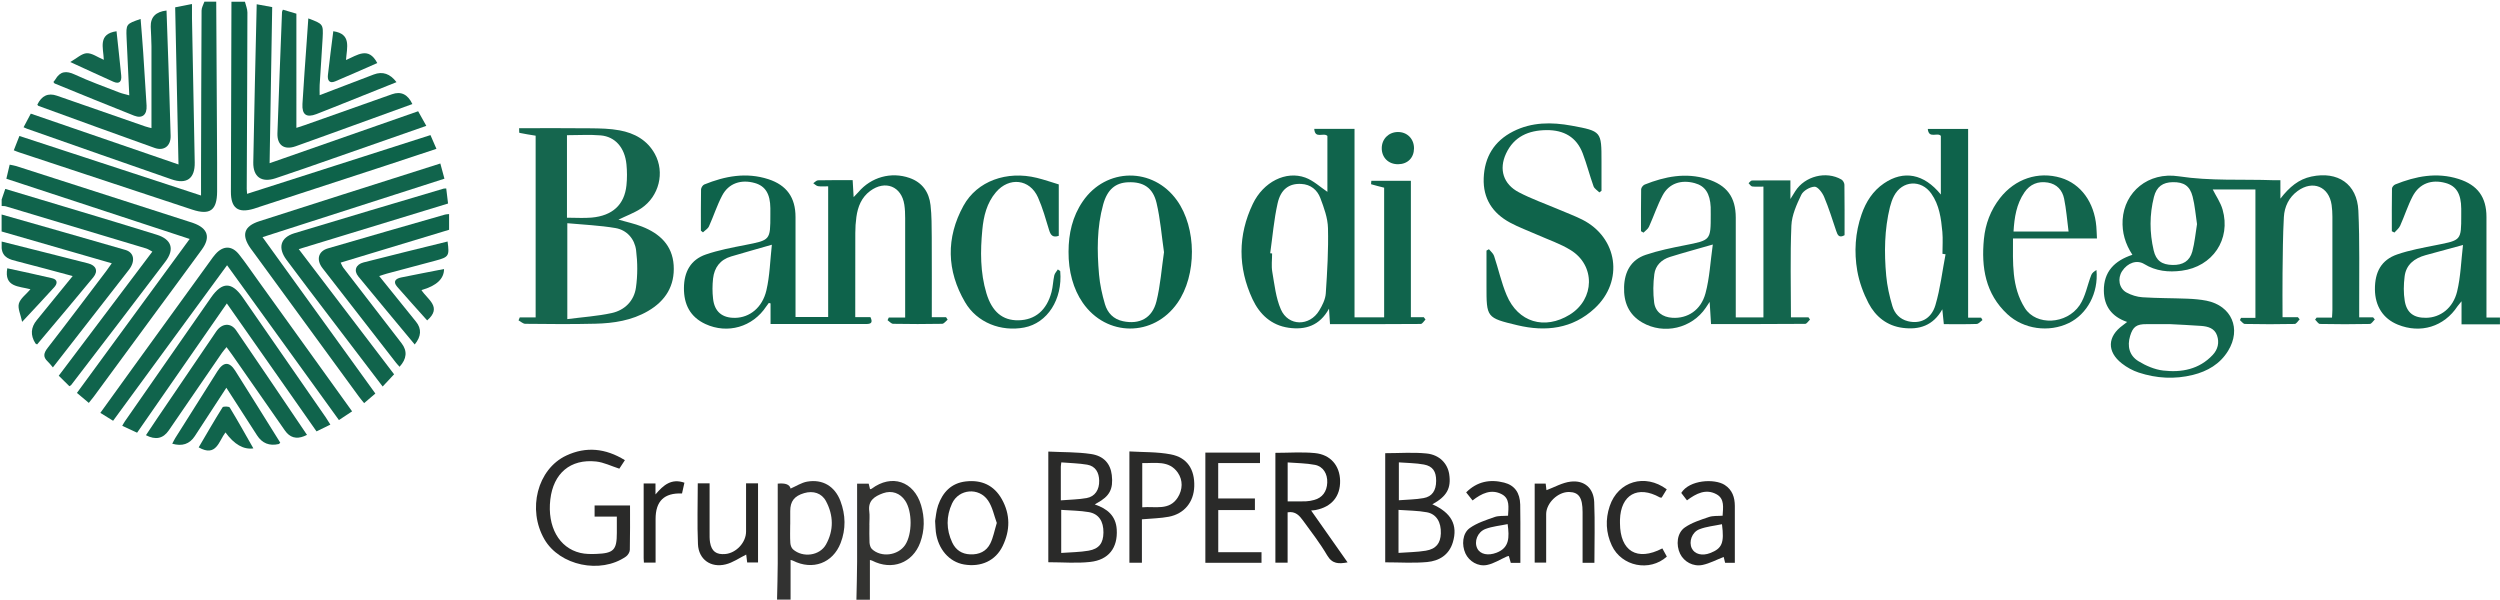
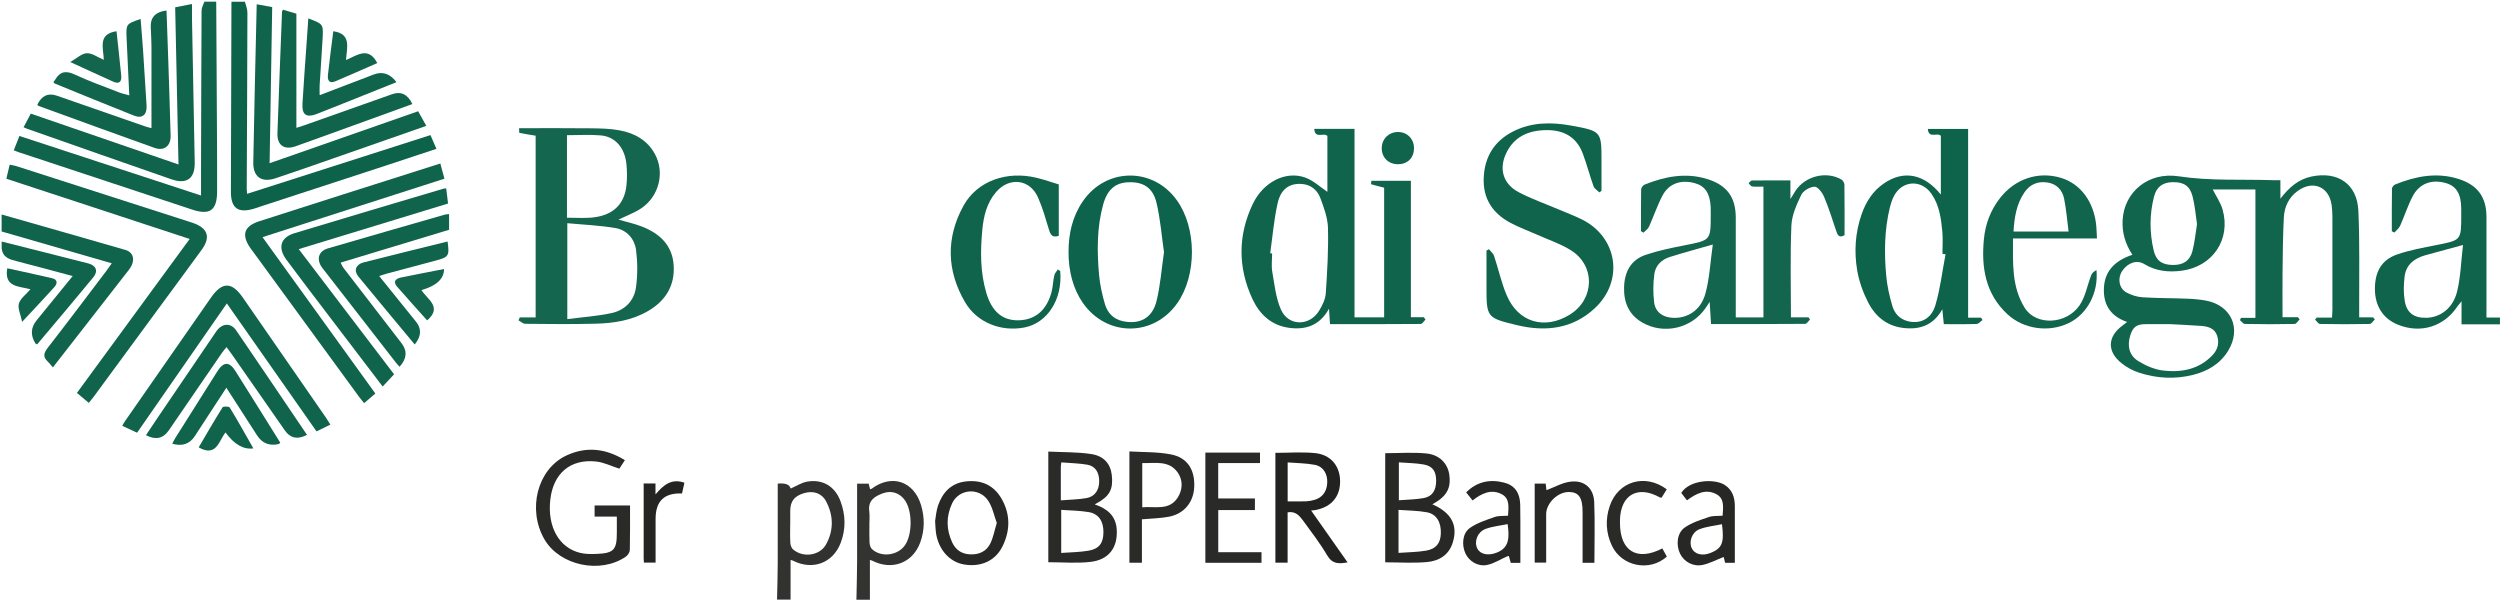
<svg xmlns="http://www.w3.org/2000/svg" id="Livello_2" data-name="Livello 2" viewBox="0 0 511.49 122.69">
  <defs>
    <style>
      .cls-1 {
        fill: #323231;
      }

      .cls-2 {
        fill: #333331;
      }

      .cls-3 {
        fill: #12654d;
      }

      .cls-4 {
        fill: #11644c;
      }

      .cls-5 {
        fill: #10644c;
      }

      .cls-6 {
        fill: #0f644b;
      }

      .cls-7 {
        fill: #15664e;
      }

      .cls-8 {
        fill: #242422;
      }

      .cls-9 {
        fill: #222321;
      }

      .cls-10 {
        fill: #13654d;
      }

      .cls-11 {
        fill: #0e634b;
      }

      .cls-12 {
        fill: #0d634b;
      }

      .cls-13 {
        fill: #0d634a;
      }

      .cls-14 {
        fill: #2a2a29;
      }

      .cls-15 {
        fill: #272726;
      }

      .cls-16 {
        fill: #272826;
      }

      .cls-17 {
        fill: #282827;
      }
    </style>
  </defs>
  <g id="Livello_1-2" data-name="Livello 1">
    <g>
      <path class="cls-6" d="M511.49,66.36h-7.87v-4.72c-.45,.56-.65,.77-.81,1-2.75,4.2-7.57,5.69-12.25,3.77-2.98-1.22-4.63-3.77-4.66-7.19-.03-3.61,1.34-6.05,4.54-7.16,2.59-.9,5.33-1.38,8.02-1.92,5.09-1,5.1-.96,5.1-6.06,0-.46,0-.92,0-1.38-.02-3.04-1-4.65-3.2-5.26-2.89-.8-5.38,.11-6.75,2.74-1,1.92-1.66,4.03-2.55,6.01-.24,.53-.77,.93-1.17,1.39-.18-.09-.36-.18-.53-.27,0-2.91-.02-5.82,.03-8.73,0-.29,.36-.72,.66-.84,4.2-1.69,8.48-2.54,12.95-1.13,3.9,1.23,5.72,3.71,5.72,7.78,0,6.79,0,13.57,0,20.57h2.76v1.38Zm-7.57-16.24c-2.93,.8-5.3,1.44-7.67,2.09-2.28,.63-3.99,1.93-4.28,4.39-.2,1.64-.24,3.35,.03,4.96,.41,2.47,1.88,3.5,4.38,3.46,2.89-.04,5.51-1.96,6.34-5.4,.73-3.03,.81-6.21,1.2-9.51Z" />
      <path class="cls-4" d="M44.24,.35c.05,8.98,.1,17.95,.15,26.93,.02,3.97,.05,7.94,.03,11.91-.02,3.85-1.47,4.89-5.08,3.7-11.82-3.91-23.64-7.82-35.46-11.73-.32-.1-.62-.24-1.06-.41,.38-.96,.72-1.84,1.15-2.93,12.35,4.05,24.63,8.08,37.16,12.18,0-1.98,0-3.68,0-5.39,.03-10.82,.05-21.64,.11-32.46,0-.6,.38-1.21,.58-1.81,.81,0,1.61,0,2.42,0Z" />
      <path class="cls-13" d="M50.11,.35c.18,.74,.51,1.47,.51,2.21-.02,12.03-.09,24.06-.14,36.09,0,.23,.03,.45,.07,1.01,12.53-4.01,24.95-7.99,37.52-12.02,.38,.88,.76,1.75,1.22,2.81-3.47,1.15-6.82,2.27-10.18,3.37-8.67,2.84-17.35,5.67-26.02,8.5-.38,.12-.76,.26-1.14,.38-3.25,.98-4.72-.1-4.71-3.49,.03-12.95,.07-25.9,.11-38.85,.92,0,1.84,0,2.76,0Z" />
-       <path class="cls-5" d="M.35,40.78c.23-.67,.46-1.33,.73-2.13,5.07,1.52,10.12,3.03,15.16,4.55,5.28,1.59,10.56,3.18,15.82,4.82,3.03,.94,3.72,2.93,1.79,5.49-6.39,8.45-12.84,16.84-19.28,25.25-.06,.08-.17,.13-.37,.26-.68-.67-1.37-1.35-2.18-2.15,6.41-8.49,12.74-16.88,19.15-25.39-.47-.25-.84-.51-1.25-.64-9.57-2.89-19.14-5.76-28.72-8.62-.27-.08-.57-.05-.86-.07,0-.46,0-.92,0-1.38Z" />
      <path class="cls-5" d="M.35,43.89c8.44,2.41,16.89,4.8,25.32,7.25,1.78,.52,2.06,2.3,.71,4.05-3.13,4.05-6.29,8.08-9.44,12.12-2.01,2.58-4.02,5.16-6.12,7.86-.41-.47-.7-.88-1.07-1.22-1.01-.94-.8-1.73,0-2.77,4.06-5.22,8.03-10.51,12.03-15.78,.31-.41,.6-.84,1.09-1.53-7.62-2.2-15.08-4.36-22.54-6.51,0-1.15,0-2.3,0-3.46Z" />
      <path class="cls-1" d="M158.98,122.69c.05-2.47,.13-4.93,.14-7.4,.02-4.89,0-9.78,0-14.67,0-.56,0-1.12,0-1.67q2.37-.23,2.63,1.01c1.12-.48,2.21-1.21,3.39-1.42,3.18-.55,5.66,.95,6.81,3.97,1.07,2.84,1.14,5.75,.04,8.59-1.6,4.13-5.75,5.64-9.73,3.62-.14-.07-.31-.1-.51-.16v8.12h-2.76Zm2.69-15.39c0,1.26-.05,2.53,.03,3.79,.03,.45,.22,1.02,.55,1.31,2.01,1.76,5.45,1.31,6.74-.99,1.62-2.91,1.56-5.96,0-8.88-.88-1.65-2.62-2.18-4.46-1.64-2.01,.59-2.85,1.67-2.85,3.66,0,.92,0,1.84,0,2.76Z" />
      <path class="cls-2" d="M175.22,122.69c.05-2.58,.13-5.16,.14-7.75,.02-5.29,0-10.58,0-15.99h2.37c.08,.31,.18,.73,.28,1.14,.12-.04,.25-.04,.33-.1,4.09-3.06,8.64-1.55,10.11,3.37,.76,2.56,.74,5.13-.17,7.63-1.55,4.22-5.79,5.79-9.83,3.72-.14-.07-.31-.09-.47-.14v8.13h-2.76Zm2.66-15.32c0,1.21-.04,2.41,.02,3.62,.03,.46,.18,1.05,.49,1.34,1.89,1.79,5.34,1.34,6.8-.83,1.48-2.22,1.49-6.85,.01-9.06-1.03-1.54-2.72-2.17-4.52-1.53-1.81,.65-3.12,1.56-2.83,3.7,.12,.9,.02,1.84,.02,2.75Z" />
      <path class="cls-5" d="M.35,49.42c5.9,1.49,11.81,2.96,17.7,4.47,1.62,.42,2.08,1.57,1.05,2.83-3.8,4.62-7.67,9.18-11.51,13.75-.18-.11-.3-.14-.35-.22q-1.57-2.51,.29-4.76c2.4-2.93,4.78-5.87,7.34-9.01-3.93-1.05-7.6-2.06-11.3-3-1.55-.39-3.03-.74-3.23-2.7,0-.46,0-.92,0-1.38Z" />
      <path class="cls-3" d="M435.17,65.86c-3.14-1.08-4.7-3.24-4.73-6.38-.04-3.89,2.17-6.14,5.84-7.35-1.46-2.22-2.15-4.58-2-7.15,.34-5.71,5.25-9.86,11.47-8.91,6.49,.99,12.96,.57,19.44,.8,.4,.01,.8,0,1.37,0v3.77c1.87-2.41,3.75-3.97,6.35-4.52,5.38-1.14,9.34,1.5,9.6,6.96,.3,6.44,.14,12.89,.17,19.34,0,.79,0,1.59,0,2.5h2.84c.12,.15,.24,.29,.36,.44-.34,.32-.68,.91-1.03,.92-3.4,.07-6.8,.07-10.19,0-.34,0-.66-.57-1-.88,.1-.14,.21-.28,.31-.42h3.15c.03-.62,.08-1.12,.08-1.62,0-6.34,0-12.67,0-19.01,0-.8-.05-1.61-.16-2.41-.54-3.77-3.85-5.14-6.96-2.86-1.79,1.31-2.69,3.21-2.81,5.33-.21,3.79-.22,7.59-.27,11.39-.04,2.99,0,5.97,0,9.1h3.14c.12,.15,.24,.29,.36,.44-.34,.33-.67,.93-1.01,.94-3.4,.07-6.8,.07-10.19,0-.35,0-.68-.51-1.02-.79,.08-.15,.15-.31,.23-.46h2.94v-26.26h-8.73c.66,1.32,1.59,2.64,2.01,4.1,1.75,6.11-2.04,11.7-8.38,12.52-2.68,.35-5.27,.09-7.65-1.37-1.49-.91-3.4-.27-4.53,1.46-.97,1.48-.64,3.53,.91,4.37,.98,.53,2.15,.9,3.26,.97,3.04,.2,6.1,.17,9.15,.29,1.32,.05,2.65,.16,3.94,.41,5.15,1.03,7.19,5.76,4.43,10.26-1.66,2.71-4.23,4.19-7.22,4.93-3.72,.92-7.44,.71-11.06-.48-1.23-.4-2.44-1.07-3.46-1.87-3.1-2.42-2.97-5.53,.22-7.82,.27-.19,.52-.4,.88-.68Zm8.89,.46c-2,0-3.44,0-4.88,0-2.04-.02-2.8,.52-3.37,2.43-.62,2.07-.17,4,1.71,5.15,1.52,.93,3.32,1.71,5.06,1.91,3.76,.44,7.37-.24,10.13-3.19,1.05-1.12,1.4-2.53,.88-4.01-.52-1.46-1.84-1.82-3.2-1.93-2.29-.17-4.59-.26-6.33-.36Zm5.44-20.46c-.29-1.92-.43-3.82-.9-5.64-.57-2.21-1.8-2.98-4.05-2.95-2.05,.03-3.33,.92-3.86,3.01-.92,3.63-.91,7.3-.06,10.94,.49,2.12,1.69,2.94,3.85,2.99,2.1,.05,3.52-.78,4.06-2.76,.49-1.81,.65-3.71,.96-5.59Z" />
-       <path class="cls-11" d="M143.4,47.22c0-2.82-.02-5.63,.03-8.45,0-.35,.34-.89,.65-1.02,4.25-1.73,8.61-2.55,13.12-1.09,3.77,1.23,5.56,3.76,5.56,7.75,0,6.79,0,13.57,0,20.45h6.68v-26.74c-.73,0-1.41,.07-2.07-.03-.35-.05-.65-.39-.98-.6,.32-.21,.65-.59,.97-.6,2.3-.05,4.6-.03,7.09-.03,.06,1.09,.12,2.16,.2,3.47,.4-.42,.7-.71,.97-1.02,2.6-3.07,6.7-4.22,10.47-2.9,2.62,.92,3.99,2.91,4.29,5.55,.25,2.16,.23,4.36,.25,6.55,.03,5.41,.01,10.82,.01,16.39h2.92c.11,.17,.22,.34,.32,.5-.37,.3-.74,.84-1.12,.85-3.34,.07-6.68,.06-10.02,0-.39,0-.77-.48-1.15-.74,.08-.18,.16-.36,.25-.54h3.35c0-1.59,0-3.02,0-4.44,0-5.3,0-10.6,0-15.9,0-.92-.03-1.85-.17-2.75-.57-3.76-3.9-5.1-6.99-2.81-1.78,1.32-2.53,3.23-2.82,5.34-.15,1.08-.22,2.18-.22,3.27-.02,5.69-.01,11.38-.01,17.21h3.11c.55,1.17,.07,1.4-.88,1.4-6.45-.02-12.89,0-19.56,0v-4.22c-.12-.03-.23-.06-.35-.09-.18,.24-.37,.48-.54,.73-2.76,4.19-7.9,5.69-12.45,3.58-3.11-1.45-4.41-4.02-4.38-7.38,.02-3.28,1.37-5.78,4.5-6.85,2.59-.89,5.32-1.4,8.02-1.93,5.15-1.01,5.16-.97,5.16-6.18,0-.46,0-.92,0-1.38-.03-2.9-1.03-4.51-3.17-5.12-2.81-.8-5.36,.04-6.68,2.54-1.07,2.02-1.76,4.23-2.71,6.32-.22,.49-.81,.82-1.23,1.23-.14-.11-.27-.22-.41-.33Zm14.52,2.85c-3.07,.88-5.71,1.62-8.34,2.4-2.24,.66-3.43,2.27-3.69,4.51-.15,1.36-.16,2.77,0,4.13,.29,2.67,1.88,3.97,4.54,3.92,2.93-.06,5.54-2.07,6.37-5.62,.7-2.98,.76-6.1,1.12-9.35Z" />
      <path class="cls-5" d="M277.14,64.93h6.05v-26.53c-.89-.23-1.78-.44-2.65-.7-.05-.01,.01-.41,.03-.71h8.09v27.91h2.64c.12,.16,.24,.31,.35,.47-.32,.32-.64,.9-.96,.91-6.15,.05-12.3,.04-18.58,.04-.06-1.02-.12-1.91-.2-3.17-1.91,3.5-4.84,4.39-8.25,3.91-3.56-.5-5.96-2.76-7.4-5.85-3.01-6.46-3.01-13.07,.06-19.49,2.16-4.53,6.78-6.82,10.73-5.39,1.68,.61,3.09,1.96,4.53,2.92v-11.44c-.79-.78-2.53,.71-2.69-1.44h8.24v38.58Zm-17.27-13.12c.13,.02,.26,.03,.4,.05,0,1.27-.18,2.56,.04,3.79,.45,2.58,.72,5.29,1.75,7.65,1.52,3.48,5.88,3.51,7.85,.23,.64-1.06,1.26-2.3,1.34-3.5,.3-4.45,.56-8.93,.45-13.38-.05-2.06-.82-4.15-1.56-6.12-.63-1.67-1.97-2.81-3.93-2.9-2.43-.12-4.17,1.05-4.82,3.99-.75,3.34-1.03,6.79-1.51,10.19Z" />
      <path class="cls-10" d="M366.31,36.86v3.86c.5-.8,.75-1.21,1-1.61,1.95-3.07,6.31-4.19,9.44-2.38,.31,.18,.6,.69,.61,1.06,.05,3.45,.03,6.9,.03,10.33-1.13,.64-1.43-.03-1.71-.87-.79-2.34-1.52-4.71-2.48-6.98-.36-.86-1.3-2.09-1.94-2.07-.95,.03-2.31,.81-2.72,1.65-.95,1.98-1.94,4.16-2.03,6.3-.26,6.2-.09,12.41-.09,18.78h3.59c.1,.15,.21,.3,.31,.46-.33,.3-.66,.87-.99,.87-6.38,.05-12.77,.04-19.26,.04-.09-1.44-.17-2.8-.28-4.54-.39,.59-.58,.9-.79,1.2-2.85,4.23-8.59,5.58-13.01,3.02-2.79-1.62-3.81-4.19-3.71-7.28,.1-3.1,1.41-5.55,4.42-6.56,2.6-.88,5.32-1.43,8.01-1.96,5.29-1.04,5.3-1,5.3-6.26,0-.52,.01-1.04-.01-1.55-.14-2.81-1.15-4.33-3.26-4.9-2.78-.76-5.26,.05-6.56,2.47-1.1,2.06-1.84,4.32-2.81,6.46-.21,.47-.74,.8-1.12,1.2-.17-.1-.34-.2-.51-.3,0-2.86-.02-5.71,.03-8.57,0-.34,.4-.84,.73-.97,4.14-1.65,8.38-2.5,12.79-1.13,4.02,1.25,5.83,3.69,5.84,7.89,0,6.16,0,12.32,0,18.49,0,.62,0,1.24,0,1.93h5.66v-26.76c-.82,0-1.57,.06-2.3-.03-.27-.03-.49-.43-.74-.67,.23-.19,.45-.54,.68-.55,2.58-.04,5.16-.02,7.87-.02Zm-15.89,13.17c-3.3,.95-6.04,1.69-8.76,2.54-1.71,.53-2.96,1.75-3.19,3.51-.25,1.9-.28,3.89-.04,5.79,.25,1.97,1.74,3.03,3.74,3.15,3.08,.18,5.82-1.53,6.76-4.99,.85-3.14,1-6.47,1.5-9.99Z" />
      <path class="cls-7" d="M126.54,44.94c1.64,.47,3.27,.81,4.79,1.41,3.61,1.41,6.23,3.8,6.5,7.91,.27,4.19-1.65,7.29-5.25,9.38-3.33,1.94-7.03,2.5-10.78,2.59-4.77,.12-9.55,.07-14.33,.02-.46,0-.92-.46-1.38-.7,.08-.2,.17-.4,.25-.61h3.25V27.76c-1.16-.19-2.25-.35-3.32-.58-.07-.01-.04-.51-.06-.95,4.92,0,9.74-.04,14.56,.02,2.01,.02,4.04,.05,6,.42,3.04,.56,5.65,1.99,7.21,4.82,2.08,3.78,.88,8.68-2.8,11.14-1.41,.94-3.06,1.53-4.65,2.31Zm-10.47,20.35c3.11-.41,6.14-.6,9.08-1.24,2.66-.58,4.57-2.48,4.96-5.19,.36-2.51,.35-5.15,.03-7.68-.3-2.29-1.87-4.12-4.22-4.52-3.23-.55-6.54-.68-9.85-.99v19.62Zm-.07-37.63v16.88c1.82,0,3.44,.12,5.03-.02,4.29-.38,6.73-2.64,7.14-6.6,.15-1.42,.14-2.89,0-4.31-.34-3.39-2.29-5.65-5.27-5.91-2.22-.19-4.46-.04-6.9-.04Z" />
      <path class="cls-11" d="M402.67,65h2.66c.09,.16,.18,.32,.28,.48-.4,.28-.78,.78-1.19,.8-2.18,.08-4.37,.04-6.72,.04-.1-.95-.19-1.84-.31-3.04-1.87,3.35-4.73,4.24-8.1,3.8-3.22-.41-5.56-2.31-7-5.06-1.07-2.05-1.9-4.34-2.3-6.61-.67-3.88-.43-7.8,.89-11.58,.89-2.55,2.3-4.77,4.58-6.32,4.03-2.74,8.17-1.97,11.63,2.29v-12c-.7-.81-2.48,.69-2.67-1.42h8.25v38.63Zm-4.63-12.98c-.21-.03-.41-.06-.62-.09,0-1.49,.11-3-.02-4.48-.26-2.75-.61-5.51-2.27-7.85-2.07-2.93-5.95-2.69-7.62,.48-.37,.7-.63,1.48-.83,2.26-1.14,4.63-1.2,9.35-.77,14.06,.19,2.1,.66,4.19,1.26,6.21,.45,1.52,1.5,2.69,3.19,3.11,2.49,.61,4.77-.42,5.62-3.3,1-3.37,1.4-6.92,2.07-10.39Z" />
      <path class="cls-6" d="M327.21,39.36c-.4-.41-1-.76-1.18-1.25-.79-2.21-1.37-4.5-2.2-6.7-1.27-3.38-3.89-4.82-7.41-4.79-3.67,.03-6.67,1.31-8.29,4.8-1.5,3.22-.56,6.26,2.62,7.92,2.58,1.35,5.36,2.33,8.05,3.47,1.64,.7,3.31,1.32,4.9,2.11,7.29,3.67,8.59,12.57,2.57,18.16-4.53,4.21-10.04,4.84-15.82,3.46-6.34-1.51-6.32-1.59-6.32-8.04,0-2.41,0-4.82,0-7.23,.17-.09,.34-.19,.5-.28,.36,.45,.88,.85,1.05,1.37,.89,2.66,1.48,5.44,2.57,8.02,2.34,5.57,7.77,7.17,12.91,4,5.14-3.17,5.29-10.09,.16-13.23-2.08-1.28-4.46-2.08-6.71-3.08-1.88-.84-3.84-1.54-5.65-2.52-3.59-1.93-5.56-4.94-5.4-9.1,.16-4.32,2.13-7.58,6.02-9.56,3.82-1.94,7.89-1.93,11.97-1.18,6.12,1.13,6.11,1.18,6.11,7.31v6.02c-.15,.11-.29,.22-.44,.32Z" />
      <path class="cls-12" d="M218.62,51.48c.01-3.7,.79-7.18,2.91-10.28,4.75-6.95,14.36-7.06,19.26-.22,4.06,5.66,4.1,15.31,.1,21.02-4.89,6.98-14.51,6.95-19.37-.07-1.92-2.77-2.93-6.41-2.9-10.45Zm19.53,.11c-.49-3.39-.75-6.78-1.52-10.05-.74-3.16-2.72-4.37-5.8-4.25-2.61,.1-4.27,1.47-5.12,4.53-1.31,4.72-1.27,9.55-.85,14.37,.18,2.04,.63,4.08,1.21,6.05,.53,1.78,1.73,3.07,3.69,3.48,3.38,.71,5.99-.61,6.85-4.08,.81-3.26,1.04-6.66,1.54-10.04Z" />
      <path class="cls-3" d="M429.01,48.79h-17.16c0,4.97-.32,9.89,2.43,14.24,2.3,3.64,8.51,3.39,11.21-.59,1.2-1.78,1.57-4.12,2.38-6.18,.17-.43,.61-.76,1.06-1.01,.44,4.73-1.93,9.04-5.67,10.85-4.05,1.96-9.23,1.28-12.56-1.82-4.5-4.18-5.36-9.59-4.8-15.36,.3-3.08,1.36-5.92,3.29-8.39,3.1-3.96,7.82-5.53,12.45-4.15,4.08,1.23,6.84,4.99,7.26,9.95,.06,.74,.08,1.48,.13,2.45Zm-17.06-1.42h11.27c-.3-2.34-.47-4.56-.91-6.72-.36-1.73-1.47-2.99-3.33-3.3-1.99-.33-3.65,.33-4.79,2.01-1.64,2.4-2.06,5.13-2.23,8.02Z" />
      <path class="cls-4" d="M76.79,80.52c-.8,.68-1.49,1.27-2.29,1.96-.39-.49-.76-.9-1.08-1.35-7.23-9.89-14.46-19.79-21.69-29.69-.17-.23-.35-.46-.51-.69-1.87-2.7-1.3-4.47,1.81-5.48,5.63-1.82,11.26-3.61,16.9-5.41,6.67-2.13,13.34-4.24,20.16-6.41,.27,1,.52,1.92,.84,3.11-12.33,3.96-24.65,7.92-37.22,11.96,7.72,10.69,15.35,21.26,23.09,32Z" />
      <path class="cls-5" d="M38.8,48.89c-12.65-4.16-25.02-8.22-37.5-12.32,.24-1,.44-1.88,.68-2.88,.5,.11,.94,.16,1.34,.29,11.81,3.79,23.62,7.59,35.42,11.39,.27,.09,.55,.17,.82,.27,2.96,1.06,3.57,2.89,1.73,5.43-3.08,4.24-6.2,8.44-9.3,12.66-4.26,5.79-8.52,11.59-12.78,17.39-.3,.41-.64,.8-1.04,1.31-.83-.7-1.6-1.35-2.43-2.04,7.68-10.49,15.29-20.87,23.06-31.49Z" />
-       <path class="cls-5" d="M46.46,54.26c-7.84,10.69-15.55,21.22-23.32,31.83-.89-.55-1.69-1.05-2.61-1.62,2.19-3.04,4.3-5.97,6.42-8.9,5.36-7.41,10.73-14.82,16.1-22.23,.34-.47,.66-.94,1.05-1.37,1.57-1.75,3.35-1.76,4.82,.1,1.36,1.71,2.58,3.53,3.86,5.3,6.38,8.87,12.76,17.75,19.26,26.79-.88,.58-1.71,1.13-2.7,1.78-7.62-10.56-15.19-21.02-22.88-31.67Z" />
      <path class="cls-5" d="M216.92,55.5c.5,5.74-2.62,10.6-7.37,11.51-4.74,.9-9.66-1-12.1-5.18-3.77-6.44-3.93-13.18-.33-19.73,2.8-5.08,8.87-7.22,15.02-5.71,1.5,.37,2.97,.88,4.48,1.34v10.52c-1.21,.41-1.66-.12-1.98-1.18-.68-2.25-1.32-4.53-2.27-6.68-1.67-3.77-5.9-4.25-8.61-1.06-1.87,2.2-2.52,4.9-2.78,7.67-.42,4.37-.44,8.75,.84,13.01,1.14,3.78,3.31,5.58,6.55,5.52,3.41-.06,5.78-2.04,6.77-5.79,.29-1.1,.31-2.28,.56-3.4,.1-.44,.48-.81,.73-1.22,.16,.12,.33,.24,.49,.36Z" />
      <path class="cls-4" d="M4.82,26.04c.49-.92,.94-1.77,1.48-2.79,9.95,3.42,19.86,6.83,30.22,10.4-.23-10.8-.46-21.38-.68-32.15,1.07-.21,2.1-.42,3.44-.68,0,1.11-.01,2.01,0,2.91,.19,9.84,.39,19.68,.56,29.52,.06,3.28-1.64,4.52-4.75,3.44-9.87-3.42-19.72-6.89-29.57-10.35-.2-.07-.4-.17-.69-.3Z" />
      <path class="cls-4" d="M52.51,.87c1.15,.21,2.1,.39,3.18,.58-.18,10.57-.35,21.09-.53,31.94,10.3-3.6,20.3-7.1,30.39-10.63,.56,1,1.08,1.94,1.67,2.99-6.48,2.27-12.81,4.48-19.14,6.69-3.9,1.36-7.8,2.74-11.73,4.04-2.84,.94-4.58-.28-4.53-3.25,.19-10.7,.45-21.4,.7-32.36Z" />
      <path class="cls-4" d="M91.3,38.58c.13,1.08,.24,2.03,.37,3.06-10.15,3.1-20.17,6.16-30.55,9.33,6.59,8.65,13.02,17.09,19.51,25.61-.77,.82-1.51,1.61-2.34,2.5-3.69-4.85-7.31-9.59-10.93-14.35-2.92-3.85-5.86-7.68-8.74-11.56-1.84-2.47-1.25-4.58,1.63-5.46,10.16-3.09,20.34-6.09,30.52-9.12,.1-.03,.21-.01,.53-.03Z" />
      <path class="cls-5" d="M67.6,86.87c-1.02,.5-1.84,.9-2.84,1.39-6.04-8.62-12.06-17.21-18.35-26.18-6.18,8.9-12.21,17.6-18.36,26.45-.96-.45-1.92-.89-3.04-1.41,.21-.36,.35-.65,.53-.9,5.88-8.45,11.75-16.91,17.64-25.35,2.28-3.26,4.24-3.25,6.5,.01,5.67,8.18,11.33,16.36,16.99,24.54,.29,.42,.55,.85,.92,1.45Z" />
      <path class="cls-4" d="M34.07,2.15c.13,3.61,.26,7.22,.38,10.82,.16,4.95,.33,9.9,.46,14.84,.05,2.04-1.35,3.14-3.26,2.46-7.95-2.83-15.87-5.73-23.8-8.61-.09-.03-.14-.17-.21-.25q1.33-2.76,4-1.83c6.02,2.1,12.03,4.19,18.05,6.28,.52,.18,1.07,.29,1.3,.35,0-5.63,0-11.2,0-16.77,0-1.32-.11-2.65-.15-3.97q-.08-2.95,3.25-3.32Z" />
      <path class="cls-4" d="M57.88,1.98c.95,.28,1.92,.57,2.76,.82V26.16c.55-.18,1.14-.36,1.71-.56,5.95-2.1,11.9-4.21,17.85-6.32q2.76-.98,4.17,2.01c-5.82,2.11-11.63,4.21-17.44,6.32-2.16,.78-4.32,1.57-6.48,2.33-2.29,.8-3.77-.22-3.69-2.66,.28-8.28,.62-16.56,.94-24.84,0-.11,.08-.21,.18-.45Z" />
      <path class="cls-4" d="M62.82,88.97c-.31,.14-.46,.22-.62,.28q-2.42,.97-3.91-1.17c-3.61-5.19-7.22-10.37-10.84-15.56-.32-.46-.66-.91-1.1-1.5-.36,.45-.65,.76-.9,1.12-3.64,5.3-7.28,10.61-10.92,15.92q-1.72,2.52-4.67,.98c.79-1.19,1.57-2.36,2.36-3.53,4-5.89,8-11.79,12.01-17.68,1.15-1.7,2.97-1.87,4.08-.25,4.83,7.06,9.61,14.16,14.49,21.38Z" />
      <path class="cls-6" d="M91.88,43.8v3.21c-7.34,2.22-14.69,4.45-22.19,6.72,.22,.42,.35,.78,.57,1.07,3.96,5.15,7.93,10.29,11.9,15.43q1.82,2.36-.41,4.81c-.25-.29-.52-.55-.74-.84-5.01-6.44-10.02-12.89-15.03-19.34-1.32-1.7-.88-3.46,1.1-4.04,7.98-2.34,15.98-4.62,23.97-6.92,.22-.06,.45-.06,.83-.1Z" />
      <path class="cls-14" d="M214.48,115.04v-22.65c2.96,.15,5.89,.07,8.75,.5,2.66,.4,3.97,2.03,4.24,4.31,.33,2.88-.45,4.34-3.05,5.74-.13,.07-.25,.16-.43,.27,2.55,.85,4.32,2.32,4.49,5.12,.23,3.74-1.64,6.23-5.44,6.64-2.77,.31-5.6,.06-8.55,.06Zm2.63-1.91c1.97-.15,3.81-.15,5.6-.46,2.16-.37,3.02-1.55,3.05-3.7,.03-2.29-.94-3.83-2.98-4.19-1.83-.32-3.72-.32-5.66-.46v8.81Zm-.07-10.76c1.91-.16,3.63-.17,5.29-.47,1.7-.31,2.61-1.7,2.56-3.57-.04-1.65-.74-2.96-2.46-3.26-1.72-.29-3.48-.32-5.29-.47-.05,.47-.1,.69-.1,.9,0,2.17,0,4.34,0,6.87Z" />
      <path class="cls-17" d="M293.04,103.17c3.91,1.72,5.26,4.26,4.21,7.77-.78,2.61-2.81,3.82-5.26,4.05-2.78,.26-5.61,.06-8.58,.06v-22.33c2.88,0,5.7-.22,8.47,.06,2.64,.27,4.28,2.05,4.62,4.22,.44,2.87-.48,4.57-3.46,6.18Zm-6.91,9.95c1.96-.15,3.8-.15,5.58-.45,2.11-.35,3.01-1.52,3.08-3.53,.08-2.28-.88-3.96-2.85-4.33-1.88-.35-3.83-.34-5.81-.49v8.8Zm.07-18.51v7.74c1.77-.14,3.44-.15,5.05-.44,1.77-.31,2.57-1.55,2.58-3.52,.01-1.92-.67-3.01-2.5-3.35-1.66-.31-3.38-.3-5.13-.44Z" />
      <path class="cls-14" d="M128.9,103.42c0,3.13,.03,6.11-.04,9.09-.01,.46-.39,1.07-.78,1.35-5.22,3.64-13.57,1.86-16.69-3.51-3.54-6.12-1.46-14.37,4.48-17.15,4.02-1.88,8.01-1.5,11.98,.95-.45,.68-.84,1.28-1.14,1.74-1.65-.53-3.17-1.3-4.75-1.47-5.27-.56-8.75,2.42-9.37,7.78-.64,5.53,1.77,9.89,6.13,10.92,1.04,.25,2.17,.25,3.25,.21,3.59-.13,4.23-.81,4.23-4.29,0-1.08,0-2.16,0-3.35h-4.55v-2.28h7.24Z" />
      <path class="cls-9" d="M263.44,104.83v10.29h-2.5v-22.47c2.73,0,5.44-.21,8.09,.05,3.21,.31,5.09,2.59,5.15,5.66,.06,3.2-1.74,5.36-5.02,5.99-.27,.05-.55,.06-.91,.1,2.49,3.54,4.92,7,7.46,10.61-1.8,.33-3.12,.35-4.17-1.43-1.45-2.47-3.22-4.76-4.91-7.08-.74-1.02-1.57-2.02-3.21-1.73Zm.02-2.25c1.34,0,2.53,.03,3.72-.01,.57-.02,1.14-.13,1.69-.28,1.67-.44,2.61-1.72,2.68-3.55,.07-1.79-.82-3.3-2.51-3.63-1.8-.35-3.68-.35-5.59-.5v7.98Z" />
      <path class="cls-14" d="M233.63,106.25v8.88h-2.56v-22.77c2.8,.17,5.68,.07,8.45,.6,3.38,.64,4.93,3.07,4.82,6.55-.1,3.2-2.01,5.59-5.19,6.21-1.74,.33-3.53,.35-5.52,.53Zm.07-2.46c2.65-.24,5.54,.75,7.28-2.03,1-1.6,1.07-3.49,0-5.05-1.8-2.59-4.62-1.9-7.28-1.97v9.05Z" />
      <path class="cls-14" d="M249.24,94.74v7.24h7.51v2.38h-7.5v8.62h8.85v2.16h-11.49v-22.54h11.18v2.14h-8.55Z" />
      <path class="cls-5" d="M77.58,56.48c2.59,3.21,5.07,6.28,7.55,9.36q1.74,2.16-.28,4.64c-3.86-4.65-7.73-9.26-11.54-13.92-.98-1.2-.52-2.46,1.07-2.87,5.72-1.47,11.45-2.86,17.19-4.28,.41,2.95,.25,3.19-2.45,3.91-3.32,.89-6.65,1.77-9.97,2.66-.48,.13-.94,.3-1.57,.5Z" />
      <path class="cls-3" d="M10.92,16.78c.13-.17,.29-.33,.4-.52,.99-1.69,2.21-1.83,3.98-1.01,2.96,1.38,6.06,2.48,9.1,3.67,.62,.24,1.28,.37,2.05,.59-.19-4.05-.39-7.89-.55-11.72-.12-2.89-.1-2.89,2.87-3.91,.18,2.32,.38,4.6,.53,6.88,.24,3.62,.47,7.24,.69,10.86,.11,1.84-.87,2.7-2.53,2.05-5.45-2.15-10.86-4.38-16.28-6.59-.09-.04-.14-.17-.24-.3Z" />
      <path class="cls-5" d="M46.31,79.33c-2.25,3.46-4.35,6.68-6.46,9.91q-1.58,2.42-4.61,1.54c.21-.39,.39-.78,.61-1.14,2.88-4.57,5.76-9.14,8.65-13.71,1.23-1.94,2.42-1.98,3.62-.09,3.1,4.9,6.16,9.83,9.22,14.73-.16,.15-.22,.26-.3,.28q-2.88,.66-4.45-1.78c-2.05-3.18-4.1-6.36-6.28-9.74Z" />
      <path class="cls-4" d="M63.07,3.76c3.05,1.15,3.08,1.16,2.94,4.01-.17,3.22-.42,6.43-.61,9.64-.04,.61,0,1.23,0,2.06,3.81-1.46,7.44-2.85,11.07-4.23q2.7-1.03,4.65,1.57c-4.33,1.73-8.6,3.44-12.88,5.15-1.17,.47-2.34,.94-3.52,1.39-2.02,.77-2.96,.13-2.84-2.08,.24-4.25,.58-8.49,.87-12.74,.11-1.53,.21-3.07,.33-4.77Z" />
      <path class="cls-17" d="M191.32,106.59c.14-.75,.21-2.04,.62-3.21,.93-2.66,2.69-4.54,5.65-4.88,3.21-.37,5.77,.76,7.38,3.63,1.76,3.14,1.72,6.38,.18,9.57-1.46,3.03-4.43,4.38-7.91,3.79-3.04-.52-5.31-3.13-5.77-6.66-.07-.57-.08-1.15-.15-2.24Zm12.62,.4c-.55-1.48-.87-3.24-1.79-4.59-1.88-2.75-5.98-2.37-7.36,.6-1.22,2.63-1.21,5.35,.03,7.99,.71,1.51,1.93,2.36,3.67,2.43,1.85,.08,3.33-.61,4.13-2.24,.59-1.2,.83-2.57,1.32-4.19Z" />
      <path class="cls-15" d="M308.54,105.51c.08-1.68,.42-3.5-1.28-4.39-2.14-1.13-4.11-.19-5.98,1.27-.43-.55-.85-1.07-1.31-1.65,2.23-2.23,4.87-2.74,7.77-2,2.15,.55,3.23,2.07,3.29,4.49,.06,2.47,.02,4.95,.03,7.42,0,1.48,0,2.96,0,4.51h-1.96c-.11-.41-.25-.87-.4-1.41-.16,.04-.31,.06-.44,.12-1.34,.59-2.62,1.44-4.02,1.72-1.87,.38-3.68-.77-4.41-2.34-.81-1.74-.64-4.14,.89-5.22,1.48-1.05,3.33-1.63,5.07-2.25,.83-.29,1.8-.19,2.77-.27Zm-.08,1.72c-1.58,.33-3.13,.46-4.53,.99-1.67,.63-2.37,2.59-1.69,3.98,.61,1.24,2.24,1.54,3.95,.88,2.65-1.02,2.63-3.12,2.27-5.85Z" />
      <path class="cls-15" d="M354.94,115.14h-1.99c-.11-.44-.23-.93-.29-1.19-1.49,.58-2.86,1.32-4.31,1.63-1.96,.41-3.82-.66-4.61-2.29-.86-1.79-.65-4.23,.95-5.36,1.44-1.01,3.24-1.57,4.94-2.15,.84-.29,1.82-.19,2.81-.27,.09-1.63,.44-3.45-1.22-4.37-2.19-1.22-4.2-.17-6.07,1.23-.42-.54-.8-1.04-1.17-1.52,1.68-2.7,6.82-2.96,8.88-1.64,1.57,1.01,2.07,2.54,2.08,4.29,.02,3.85,0,7.69,0,11.63Zm-2.63-7.89c-1.56,.33-3.16,.47-4.61,1.03-1.56,.6-2.21,2.56-1.57,3.9,.58,1.21,2.13,1.61,3.77,.97,2.42-.94,2.91-2.05,2.41-5.89Z" />
      <path class="cls-16" d="M326.21,115.15h-2.42c0-3.51,0-6.95,0-10.38,0-2.95-.76-4.07-2.75-4.11-2.29-.05-4.69,2.26-4.7,4.52,0,3.27,0,6.54,0,9.93h-2.35v-16.17h2.25c.06,.52,.13,1.07,.16,1.35,1.65-.61,3.26-1.56,4.96-1.75,2.8-.33,4.69,1.34,4.81,4.18,.17,4.12,.04,8.25,.04,12.44Z" />
-       <path class="cls-15" d="M142.77,98.89h2.41c0,3.37,0,6.69,0,10.01,0,.69-.02,1.39,.09,2.06,.31,1.85,1.29,2.56,3.14,2.39,2.23-.21,4.23-2.37,4.23-4.59,0-3.27,0-6.54,0-9.87h2.45v16.19h-2.22c-.08-.62-.15-1.22-.2-1.62-1.39,.69-2.73,1.65-4.21,2.01-3.05,.75-5.52-1.02-5.66-4.12-.18-4.12-.04-8.25-.04-12.47Z" />
      <path class="cls-14" d="M341,100.13c-.39,.63-.72,1.16-1.03,1.68-.16-.01-.29,.01-.37-.04-4.51-2.53-8.02-.56-8.16,4.6,0,.23,0,.46,0,.69,.03,5.7,3.5,7.84,8.67,5.14,.31,.56,.62,1.13,.92,1.68-3.53,3.17-9.26,2.01-11.26-2.27-1.21-2.6-1.35-5.33-.43-8.06,1.7-5.08,7.23-6.75,11.68-3.43Z" />
      <path class="cls-8" d="M131.69,98.91h2.42v2.25c1.64-1.95,3.28-3.32,5.92-2.4-.16,.73-.33,1.47-.49,2.2-3.67-.14-5.41,1.57-5.41,5.23,0,2.93,0,5.86,0,8.91h-2.39c-.02-.33-.05-.61-.05-.89,0-5.05,0-10.1,0-15.3Z" />
      <path class="cls-3" d="M77.19,12.9c-2.87,1.25-5.73,2.54-8.62,3.75-1.22,.51-1.59-.27-1.48-1.3,.33-3,.73-6,1.1-8.96,3.76,.54,2.78,3.32,2.6,5.89,2.34-.99,4.59-2.83,6.4,.62Z" />
      <path class="cls-10" d="M23.84,6.39c.32,2.99,.66,6.02,.96,9.05,.12,1.21-.34,1.84-1.61,1.28-2.77-1.24-5.52-2.52-8.82-4.03,1.36-.77,2.35-1.75,3.38-1.8,1.07-.05,2.18,.8,3.49,1.35-.09-2.5-1.26-5.29,2.61-5.85Z" />
      <path class="cls-4" d="M1.49,54.89c3.06,.67,6.14,1.31,9.19,2.04,1.17,.28,1.07,1.11,.43,1.82-2.04,2.26-4.13,4.47-6.58,7.1-.31-1.51-.94-2.75-.67-3.73,.3-1.05,1.45-1.86,2.37-2.94-2.38-.64-5.43-.4-4.74-4.29Z" />
      <path class="cls-4" d="M51.84,91.74q-3.02,.42-5.71-3.27c-1.37,1.78-1.86,5.12-5.48,3.06,1.56-2.65,3.17-5.46,4.89-8.2,.14-.22,1.32-.2,1.47,.05,1.66,2.73,3.21,5.52,4.83,8.36Z" />
      <path class="cls-10" d="M87.39,65.55c-2-2.24-4.09-4.54-6.12-6.87-.95-1.09-.31-1.68,.8-1.91,2.92-.6,5.84-1.15,8.78-1.73q0,3.01-4.62,4.31c1.19,1.91,4.33,3.46,1.17,6.2Z" />
      <path class="cls-5" d="M289.3,30.37c-.02,1.93-1.31,3.21-3.24,3.23-1.98,.02-3.38-1.36-3.36-3.31,.02-1.86,1.41-3.25,3.27-3.28,1.93-.03,3.35,1.4,3.33,3.37Z" />
    </g>
  </g>
</svg>